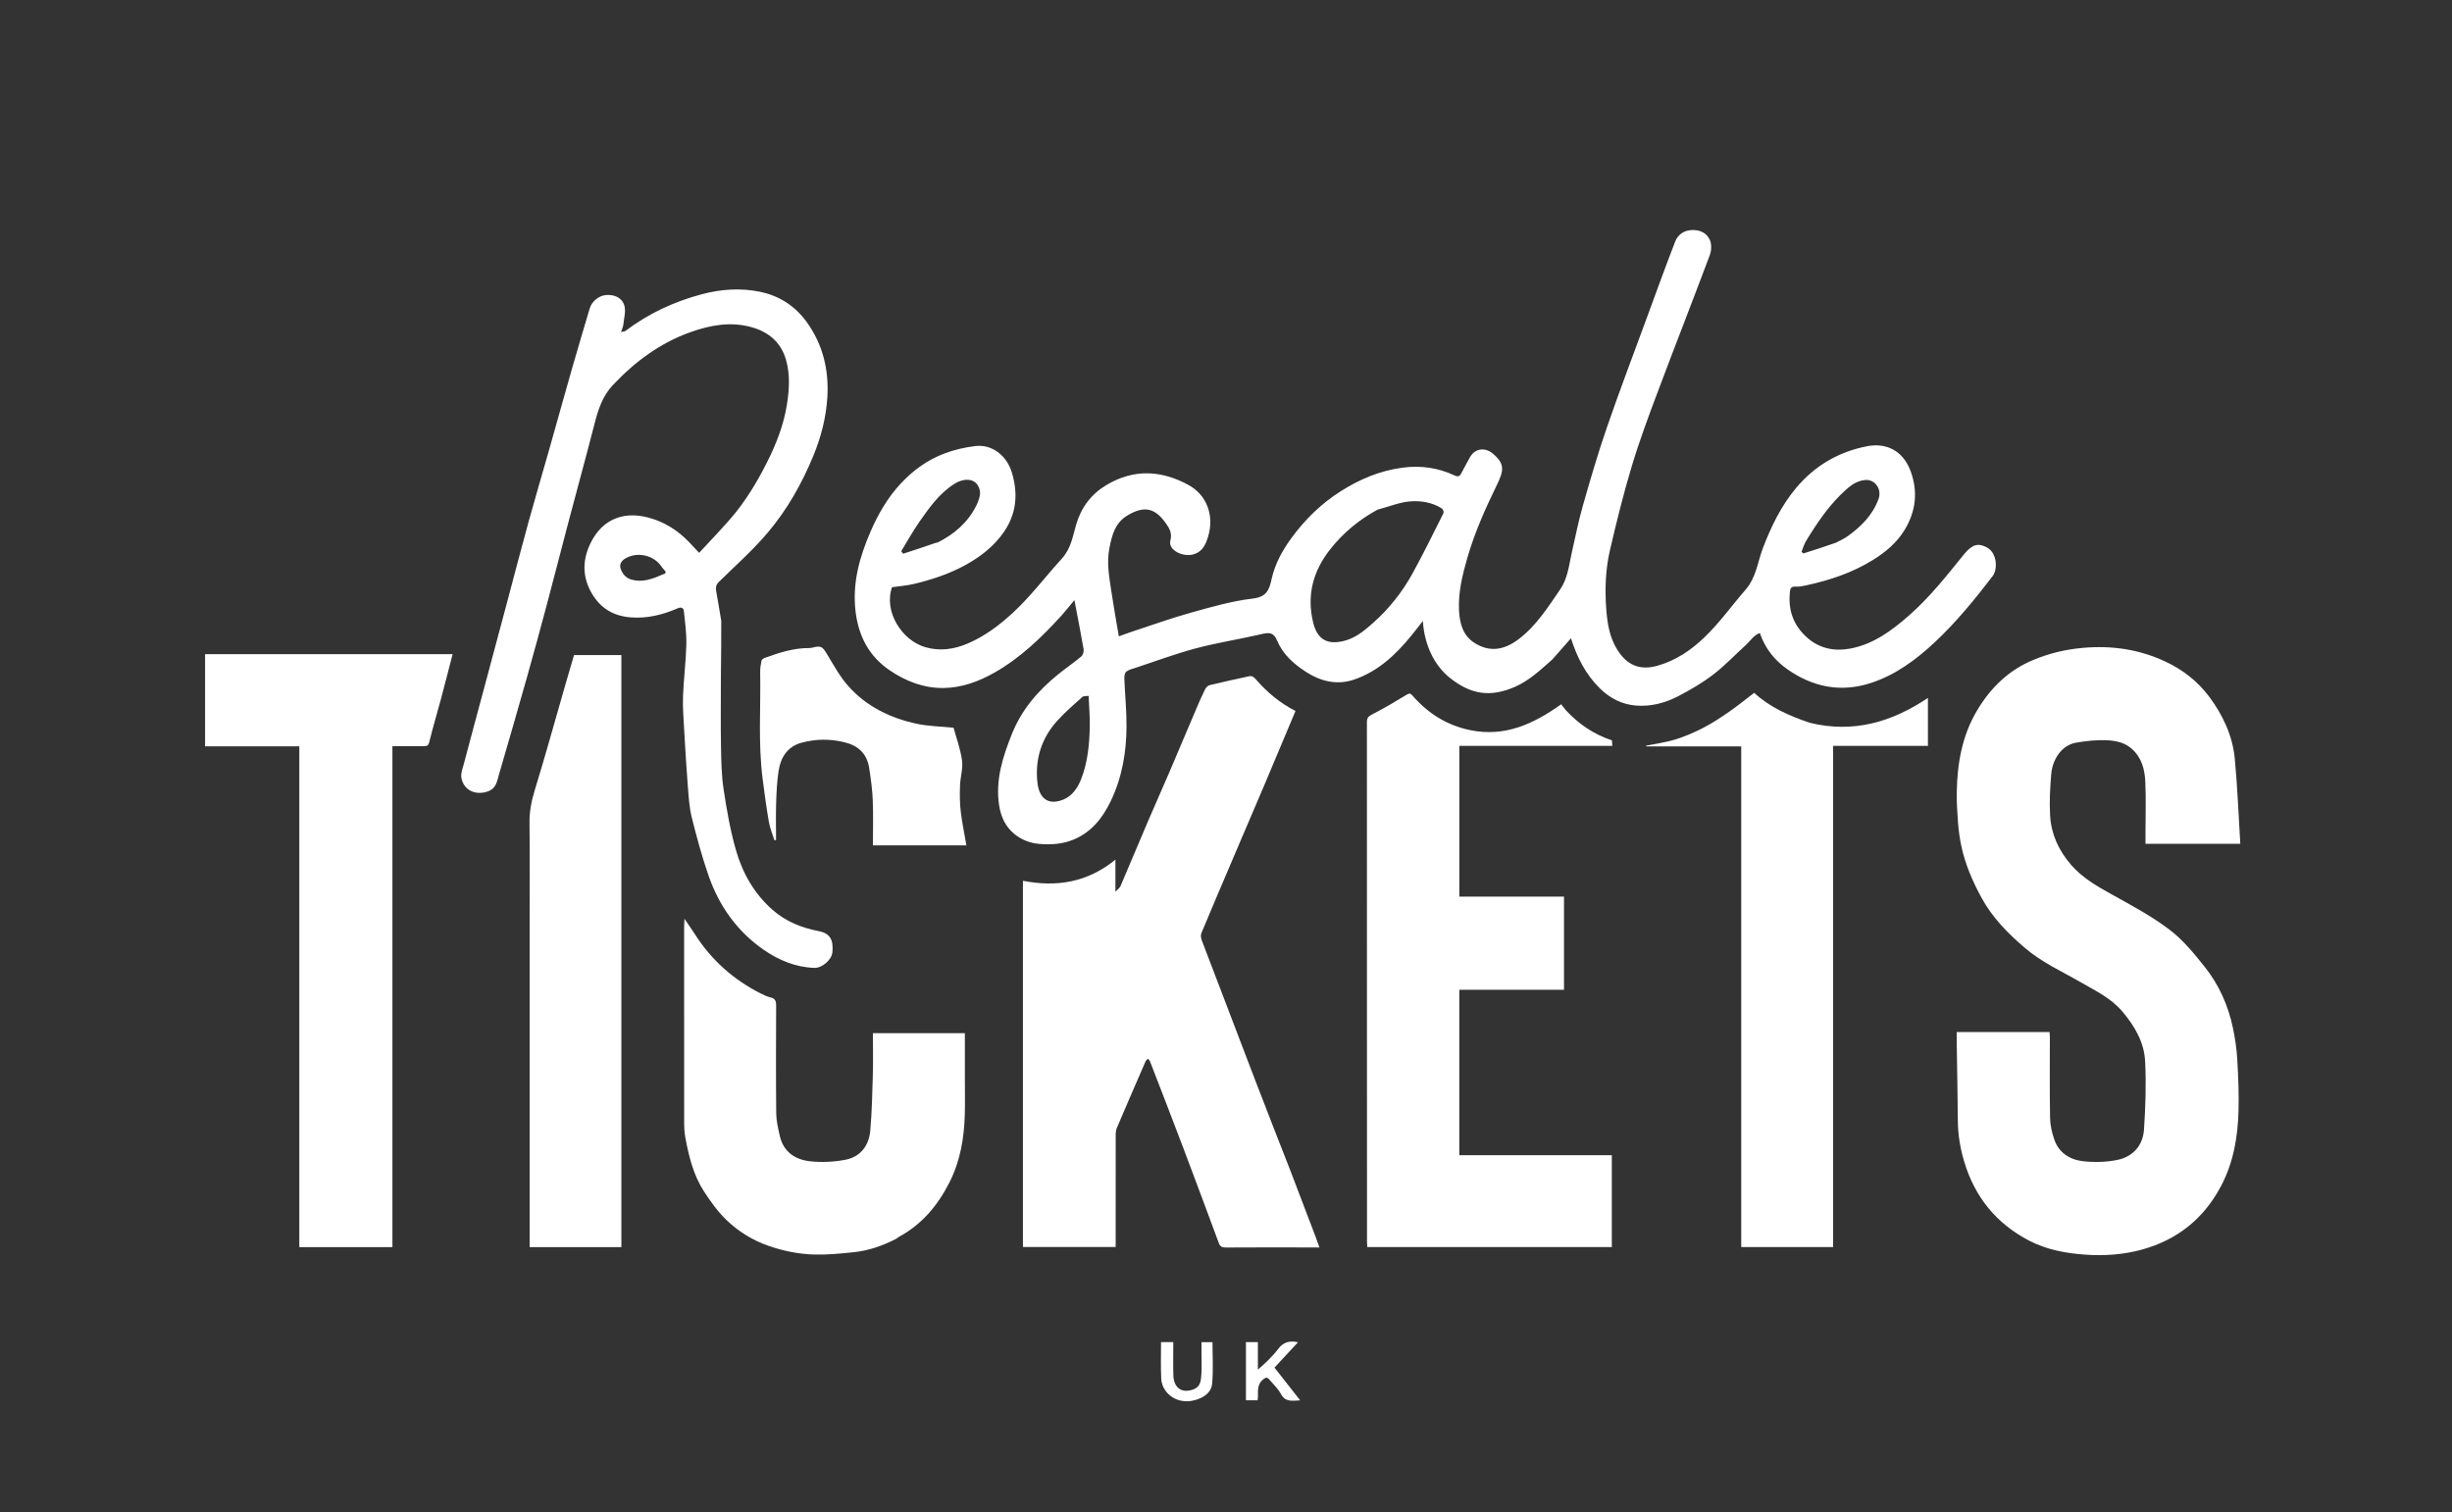
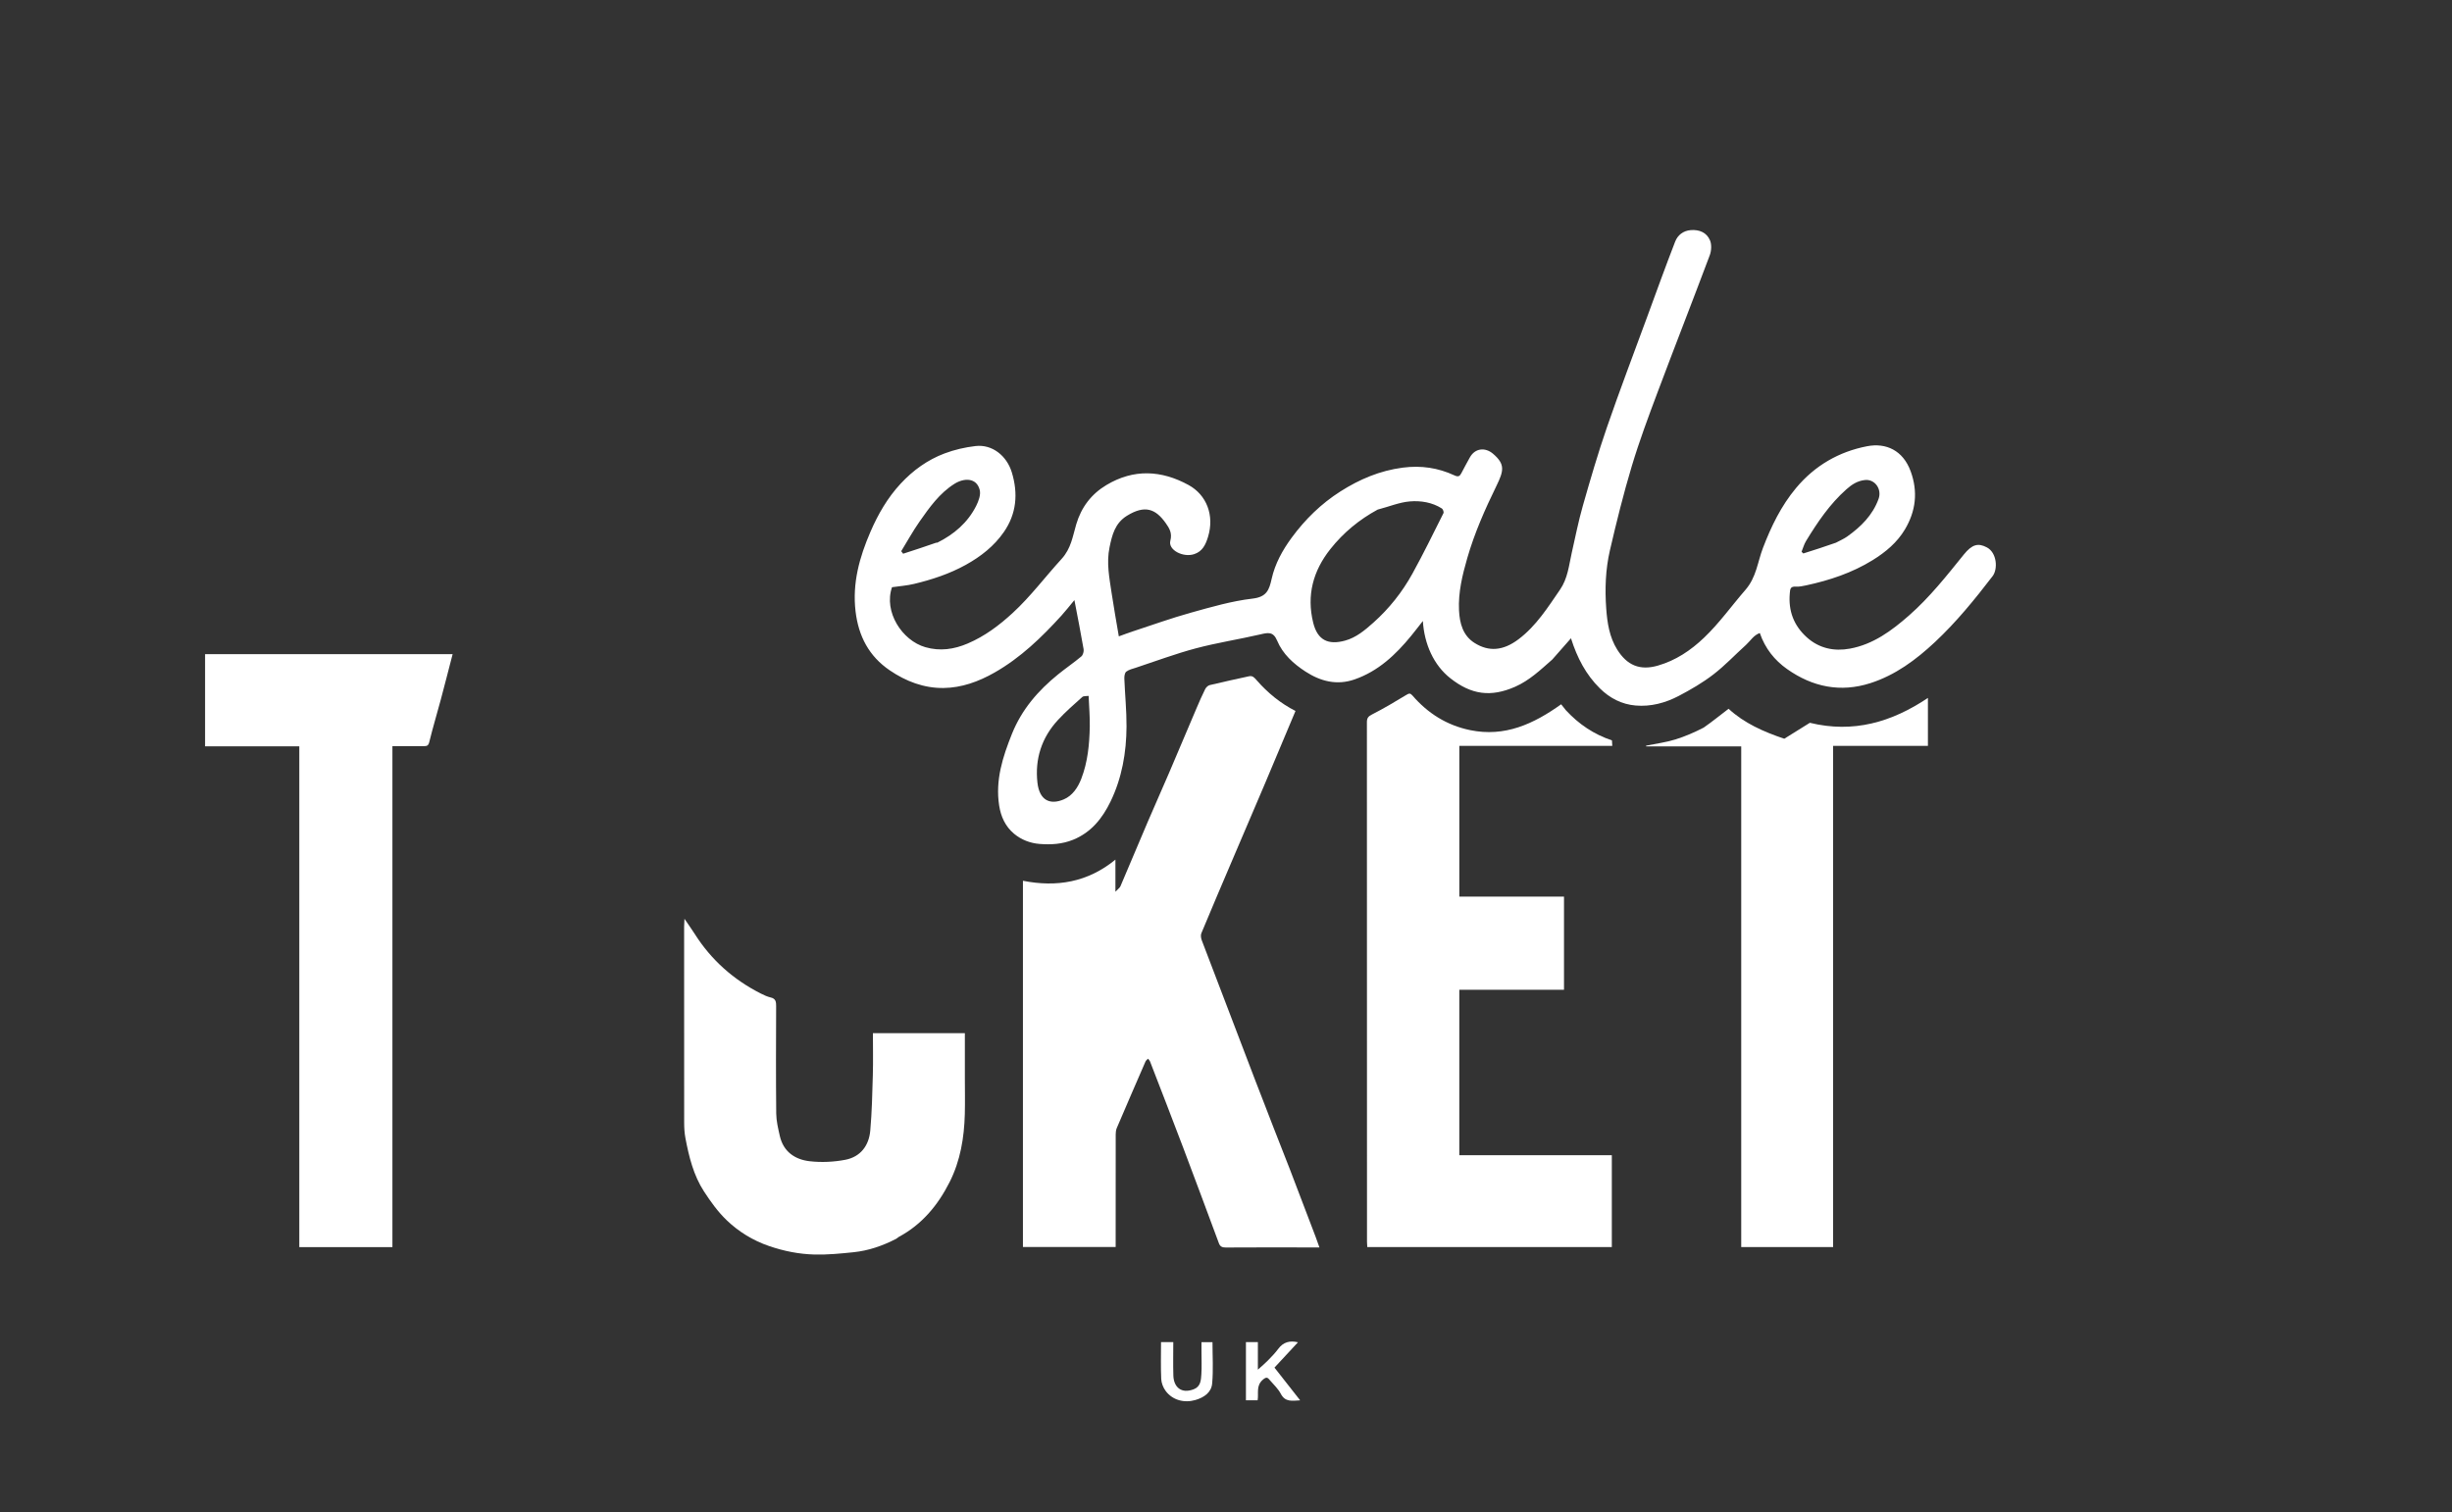
<svg xmlns="http://www.w3.org/2000/svg" width="2000" height="1234" xml:space="preserve" enable-background="new 0 0 2000 2000" version="1.1">
  <rect width="100%" height="100%" fill="#333333" stroke="none" />
  <g>
    <title>Layer 1</title>
    <path id="svg_2" d="m1266.242,537.991c-9.659,8.497 -18.782,17.209 -30.407,22.31c-19.847,8.708 -35.689,6.535 -52.741,-6.849c-13.765,-10.804 -21.349,-28.056 -22.522,-46.783c-3.582,4.546 -6.521,8.401 -9.591,12.151c-12.615,15.409 -26.818,28.801 -46.116,35.508c-14.448,5.021 -27.769,1.546 -40.021,-6.41c-9.796,-6.362 -18.571,-14.299 -23.136,-25.254c-3.197,-7.673 -7.634,-6.486 -13.778,-5.063c-17.423,4.033 -35.173,6.757 -52.438,11.338c-16.537,4.387 -32.634,10.439 -48.909,15.807c-2.732,0.9 -5.752,1.56 -7.94,3.241c-1.268,0.974 -1.637,3.783 -1.561,5.735c0.511,13.004 1.847,26.002 1.782,38.997c-0.106,21.233 -3.726,42.02 -13.042,61.24c-6.575,13.564 -15.679,25.146 -30.513,31.169c-8.979,3.646 -18.158,4.164 -27.433,3.414c-7.576,-0.613 -14.808,-3.369 -20.7,-8.279c-7.1,-5.917 -10.787,-13.915 -12.202,-23.057c-3.205,-20.711 2.897,-39.644 10.442,-58.472c7.966,-19.878 21.374,-35.352 37.725,-48.586c6.174,-4.997 12.772,-9.477 18.853,-14.577c1.363,-1.144 2.188,-4.041 1.872,-5.893c-2.221,-12.986 -4.807,-25.909 -7.509,-40.07c-3.91,4.694 -7.072,8.787 -10.538,12.603c-16.224,17.858 -33.461,34.503 -54.677,46.561c-12.969,7.372 -26.816,12.383 -41.594,12.549c-15.924,0.179 -30.633,-5.426 -43.831,-14.418c-16.932,-11.535 -25.437,-27.802 -27.858,-48.063c-2.761,-23.105 3.213,-44.308 12.175,-65.029c6.177,-14.282 13.906,-27.662 24.567,-39.172c10.124,-10.932 22.036,-19.5 35.91,-24.719c8.037,-3.023 16.679,-5.008 25.218,-6c13.57,-1.577 25.455,7.901 29.583,21.488c5.269,17.342 3.835,33.796 -6.555,48.745c-7.932,11.411 -18.709,19.88 -30.891,26.635c-13.325,7.387 -27.616,12.09 -42.311,15.616c-5.828,1.399 -11.893,1.811 -17.966,2.689c-6.929,20.03 8.162,43.451 27.192,48.935c11.905,3.43 23.331,1.795 34.618,-3.033c13.902,-5.944 25.743,-14.863 36.707,-24.97c14.574,-13.435 26.429,-29.377 39.741,-43.933c7.88,-8.617 9.114,-18.532 12.023,-28.336c4.151,-13.99 12.361,-24.72 24.699,-32.078c22.207,-13.243 44.701,-12.116 66.925,0.053c14.618,8.004 21.262,24.655 15.848,42.336c-1.946,6.354 -4.531,11.816 -11.248,14.033c-9.151,3.021 -21.425,-3.456 -19.483,-10.894c1.651,-6.323 -0.805,-10.214 -3.686,-14.307c-8.397,-11.929 -17.198,-15.035 -31.649,-6.126c-9.883,6.093 -12.158,15.753 -14.25,25.761c-2.641,12.635 -0.125,25.098 1.725,37.534c1.692,11.374 3.761,22.692 5.847,35.124c3.84,-1.371 7.726,-2.859 11.676,-4.152c15.672,-5.137 31.215,-10.747 47.09,-15.164c16.57,-4.609 33.296,-9.506 50.279,-11.487c11.504,-1.342 13.563,-6.915 15.619,-16.155c2.733,-12.286 8.866,-23.4 16.356,-33.587c10.974,-14.926 24.052,-27.72 39.712,-37.687c15.599,-9.929 32.2,-16.991 50.861,-19.421c14.895,-1.94 28.799,0.111 42.192,6.334c3.022,1.404 4.289,0.744 5.618,-1.841c2.205,-4.289 4.548,-8.508 6.866,-12.739c4.362,-7.96 12.793,-8.341 18.89,-3.142c10.051,8.57 8.926,13.82 2.816,26.328c-9.311,19.061 -17.856,38.384 -23.749,58.805c-4.023,13.941 -7.45,28.023 -6.743,42.654c0.508,10.511 3.11,20.611 12.693,26.641c11.667,7.341 23.402,6.435 36.048,-3.181c14.293,-10.868 23.663,-25.766 33.645,-40.303c6.362,-9.266 7.23,-19.729 9.553,-29.996c2.91,-12.865 5.464,-25.842 9.08,-38.511c6.116,-21.43 12.349,-42.863 19.616,-63.92c10.395,-30.121 21.742,-59.914 32.726,-89.831c7.562,-20.598 15.002,-41.245 22.938,-61.698c2.051,-5.288 6.548,-8.905 12.695,-9.394c7.005,-0.559 13.038,1.951 15.73,8.359c1.453,3.458 1.155,8.519 -0.21,12.161c-13.994,37.335 -28.554,74.457 -42.561,111.788c-7.485,19.948 -14.94,39.963 -21.061,60.352c-6.785,22.601 -12.467,45.561 -17.798,68.558c-3.619,15.612 -4.172,31.723 -3.009,47.683c0.839,11.517 2.604,23.155 8.907,33.266c8.054,12.92 18.519,17.358 33.185,13.144c14.668,-4.215 26.855,-12.431 37.756,-22.833c12.492,-11.92 22.439,-26.019 33.686,-38.961c8.986,-10.341 9.894,-22.738 14.307,-34.256c6.708,-17.508 14.787,-34.219 26.919,-48.769c15.318,-18.371 35.02,-29.755 58.103,-34.185c15.24,-2.925 29.15,3.295 35.42,20.386c6.16,16.792 4.207,32.612 -4.627,47.463c-6.305,10.599 -15.649,18.48 -26.271,25.052c-16.79,10.387 -35.072,16.462 -54.156,20.59c-2.853,0.617 -5.828,1.257 -8.696,1.079c-4.398,-0.274 -4.501,1.972 -4.809,5.447c-1.274,14.364 3.268,26.351 13.932,35.936c10.056,9.039 22.249,11.533 35.06,9.199c19.05,-3.47 34.087,-14.626 48.299,-27.104c16.874,-14.817 30.669,-32.356 44.69,-49.716c6.653,-8.237 11.627,-9.619 18.847,-5.743c8.133,4.365 9.046,17.609 4.562,23.461c-14.496,18.918 -29.511,37.369 -46.929,53.685c-15.459,14.481 -32.391,27.057 -52.796,33.587c-24.343,7.791 -47.07,3.145 -67.779,-11.449c-10.344,-7.289 -17.996,-16.85 -22.345,-29.466c-5.094,1.78 -7.677,6.455 -11.331,9.746c-8.885,8.003 -17.12,16.823 -26.567,24.077c-8.749,6.719 -18.445,12.378 -28.246,17.508c-10.869,5.688 -22.751,8.895 -35.15,7.82c-11.321,-0.98 -21.013,-5.947 -29.199,-14.037c-11.354,-11.222 -18.465,-24.839 -23.532,-40.827c-5.306,6.044 -10.108,11.514 -15.164,17.243m-142.502,-122.235c-14.992,8.142 -27.862,18.708 -38.535,32.147c-14.207,17.89 -19.504,37.778 -14.096,59.985c3.57,14.661 12.474,18.457 25.974,14.783c9.1,-2.477 16.228,-8.513 23.133,-14.667c12.923,-11.518 23.573,-24.966 31.892,-40.047c8.913,-16.16 17.008,-32.772 25.281,-49.276c0.443,-0.884 -0.37,-3.247 -1.291,-3.833c-7.956,-5.065 -17.23,-6.496 -26.098,-5.768c-8.615,0.708 -16.995,4.281 -26.259,6.675m-235.759,152.013c-1.757,0.261 -4.071,-0.104 -5.178,0.885c-6.801,6.068 -13.694,12.104 -19.872,18.783c-13.301,14.378 -18.866,31.838 -16.719,51.072c1.647,14.753 10.55,18.371 21.542,13.654c6.989,-2.998 11.44,-9.544 14.247,-16.827c5.272,-13.68 6.616,-28.033 6.91,-42.483c0.164,-8.057 -0.578,-16.133 -0.93,-25.084m-124.35,-124.999c0.333,-0.015 0.718,0.075 0.991,-0.061c13.557,-6.75 24.668,-16.24 31.579,-29.861c1.993,-3.928 3.931,-9.164 2.956,-13.068c-2.551,-10.22 -12.835,-9.931 -20.556,-5.084c-12.235,7.679 -20.409,19.253 -28.479,30.759c-5.451,7.773 -10.042,16.15 -15.017,24.256c0.523,0.686 1.046,1.373 1.568,2.059c8.774,-2.844 17.548,-5.689 26.958,-8.999m733.881,0.006c3.101,-1.677 6.42,-3.049 9.265,-5.083c11.127,-7.962 20.626,-17.246 25.494,-30.589c2.931,-8.032 -2.989,-16.217 -10.898,-15.484c-6.249,0.579 -10.933,3.708 -15.298,7.576c-13.573,12.025 -23.59,26.877 -32.938,42.206c-1.631,2.674 -2.462,5.836 -3.663,8.772c0.48,0.459 0.961,0.918 1.442,1.377c8.674,-2.745 17.347,-5.49 26.597,-8.775z" fill="#FFFFFF" />
-     <path id="svg_3" d="m1596,849.782c0,-2.808 0,-5.125 0,-7.746c25.247,0 50.317,0 75.771,0c0.071,1.28 0.218,2.713 0.219,4.143c0.014,21.996 -0.227,43.997 0.168,65.986c0.105,5.863 1.511,11.911 3.426,17.493c3.779,11.014 12.861,16.591 23.641,17.768c9.24,1.008 19.012,0.781 28.078,-1.133c12.63,-2.665 20.589,-11.865 21.46,-24.705c1.256,-18.509 1.869,-37.176 0.939,-55.685c-0.786,-15.645 -8.609,-28.973 -18.814,-40.921c-8.966,-10.497 -21.134,-16.354 -32.596,-22.97c-15.884,-9.165 -32.857,-16.757 -46.799,-28.733c-13.57,-11.657 -26.268,-24.417 -35.057,-40.501c-7.433,-13.602 -13.554,-27.647 -16.725,-42.835c-1.292,-6.186 -2.139,-12.505 -2.634,-18.806c-0.647,-8.226 -1.127,-16.501 -1.004,-24.746c0.349,-23.451 4.31,-46.161 16.488,-66.636c10.97,-18.443 25.58,-32.897 45.893,-41.326c13.151,-5.457 26.505,-8.645 40.701,-9.877c23.368,-2.029 45.537,1.162 66.85,11.107c14.48,6.757 26.758,16.346 36.134,28.995c11.022,14.871 18.904,31.654 20.681,50.266c2.192,22.963 3.044,46.053 4.5,69.492c-26.543,0 -51.613,0 -77.32,0c0,-3.075 0,-6.336 0,-9.597c0,-13.664 0.48,-27.351 -0.161,-40.986c-0.466,-9.912 -2.815,-19.468 -10.818,-26.72c-5.674,-5.141 -12.743,-6.709 -19.608,-7.095c-8.577,-0.481 -17.38,0.405 -25.883,1.872c-12.651,2.181 -19.442,14.61 -20.382,25.368c-0.992,11.355 -1.616,22.855 -0.951,34.208c0.889,15.189 7.073,28.552 17.114,40.153c9.277,10.717 21.215,17.458 33.387,24.231c16.002,8.905 32.342,17.622 46.864,28.627c11.055,8.377 20.215,19.63 28.938,30.62c11.504,14.494 18.972,31.315 22.794,49.485c1.8,8.557 3.072,17.314 3.578,26.039c0.814,14.056 1.409,28.178 0.986,42.238c-0.637,21.155 -4.163,41.758 -14.262,60.856c-14.024,26.52 -35.539,43.744 -64.201,51.723c-15.24,4.245 -31.09,5.326 -46.866,4.179c-15.654,-1.137 -31.16,-4.005 -45.234,-11.29c-26.959,-13.953 -44.668,-35.802 -53.276,-64.945c-3.144,-10.644 -4.981,-21.473 -5.067,-32.637c-0.167,-21.489 -0.618,-42.977 -0.951,-64.957z" fill="#FFFFFF" />
    <path id="svg_4" d="m1039.016,920.593c4.33,11.274 8.73,22.113 12.937,33.025c7.084,18.376 14.051,36.798 21.049,55.208c1.071,2.816 2.043,5.67 3.203,8.905c-5.754,0 -11.066,0 -16.379,0c-19.996,0 -39.992,-0.062 -59.988,0.071c-2.882,0.019 -4.613,-0.718 -5.635,-3.467c-9.707,-26.112 -19.38,-52.237 -29.24,-78.295c-8.842,-23.368 -17.901,-46.654 -26.904,-69.96c-0.333,-0.862 -1.082,-1.563 -1.638,-2.338c-0.706,0.755 -1.689,1.391 -2.078,2.285c-7.869,18.079 -15.698,36.175 -23.433,54.312c-0.67,1.57 -0.872,3.444 -0.875,5.179c-0.051,30.493 -0.037,60.987 -0.037,91.846c-25.125,0 -50.194,0 -75.632,0c0,-99.221 0,-198.746 0,-298.777c27.413,5.446 52.814,1.277 75.433,-17.241c0,8.75 0,16.646 0,26.172c2.009,-2.148 3.519,-3.12 4.105,-4.488c7.448,-17.369 14.702,-34.822 22.131,-52.2c5.734,-13.412 11.713,-26.719 17.459,-40.125c7.573,-17.668 15.003,-35.397 22.543,-53.079c2.201,-5.163 4.435,-10.321 6.941,-15.338c0.704,-1.408 2.265,-2.984 3.711,-3.333c10.642,-2.572 21.352,-4.864 32.047,-7.213c2.982,-0.655 4.395,1.086 6.291,3.258c8.975,10.285 19.44,18.836 31.648,25.055c-8.312,19.786 -16.556,39.548 -24.911,59.262c-8.879,20.951 -17.876,41.853 -26.796,62.786c-8.415,19.749 -16.855,39.489 -25.084,59.316c-0.678,1.633 -0.281,4.077 0.392,5.85c14.55,38.321 29.187,76.61 43.863,114.883c4.873,12.709 9.901,25.36 14.875,38.44z" fill="#FFFFFF" />
    <path id="svg_5" d="m1277.195,579.422c10.574,11.444 22.821,19.685 37.605,24.645c0.076,1.229 0.165,2.681 0.277,4.487c-41.589,0 -83.022,0 -124.765,0c0,41.081 0,81.817 0,122.956c28.263,0 56.669,0 85.381,0c0,25.467 0,50.537 0,76.01c-28.277,0 -56.683,0 -85.39,0c0,45.134 0,89.87 0,135.006c41.29,0 82.695,0 124.398,0c0,25.133 0,49.871 0,74.907c-66.301,0 -132.703,0 -199.473,0c-0.072,-1.312 -0.218,-2.746 -0.218,-4.18c-0.01,-141.324 0.003,-282.647 -0.082,-423.972c-0.002,-3.433 1.058,-4.795 4.227,-6.403c9.56,-4.854 18.794,-10.376 27.971,-15.939c2.148,-1.303 3.177,-1.54 4.88,0.436c12.614,14.641 28.194,24.442 47.251,28.347c28.103,5.76 51.538,-4.964 74.117,-21.109c1.074,1.364 2.328,2.953 3.821,4.809z" fill="#FFFFFF" />
    <path id="svg_6" d="m290,533.73c26.62,0 52.739,0 79.182,0c-3.273,12.608 -6.348,24.742 -9.584,36.833c-3.112,11.627 -6.591,23.161 -9.455,34.847c-0.711,2.902 -1.873,3.363 -4.308,3.344c-8.461,-0.064 -16.922,-0.024 -25.751,-0.024c0,136.389 0,272.442 0,408.748c-25.439,0 -50.508,0 -75.949,0c0,-136.085 0,-272.138 0,-408.587c-25.771,0 -51.175,0 -76.856,0c0,-25.129 0,-49.864 0,-75.161c40.708,0 81.464,0 122.721,0z" fill="#FFFFFF" />
-     <path id="svg_7" d="m588.289,506.362c0.077,14.448 -0.095,28.498 -0.264,42.55c-0.016,1.333 -0.024,2.666 -0.024,3.999c-0.002,18.667 -0.238,37.336 0.085,55.997c0.202,11.678 0.378,23.474 2.122,34.98c2.535,16.723 5.431,33.531 10.088,49.754c5.37,18.708 14.908,35.566 29.847,48.695c10.802,9.495 23.729,14.687 37.686,17.342c9.8,1.863 12.001,7.813 11.135,17.209c-0.563,6.109 -8.352,13.006 -14.687,12.793c-15.306,-0.516 -29.067,-6.257 -41.329,-14.746c-21.481,-14.873 -36.187,-35.422 -44.79,-59.925c-5.515,-15.706 -9.856,-31.867 -13.896,-48.03c-2.038,-8.155 -2.533,-16.745 -3.198,-25.178c-1.227,-15.57 -2.151,-31.165 -3.033,-46.758c-0.513,-9.076 -1.243,-18.189 -0.905,-27.25c0.519,-13.94 2.357,-27.837 2.698,-41.775c0.224,-9.137 -1.042,-18.331 -1.999,-27.462c-0.264,-2.518 -2.109,-3.53 -5.012,-2.268c-12.213,5.314 -24.91,8.477 -38.357,7.423c-13.914,-1.092 -24.589,-7.298 -31.762,-19.621c-7.05,-12.111 -7.738,-24.603 -2.641,-37.265c8.638,-21.459 26.411,-30.565 48.983,-24.505c12.899,3.463 23.906,10.454 33.164,20.117c2.413,2.518 4.773,5.088 8.06,8.599c8.639,-9.351 17.056,-18.068 25.025,-27.178c12.617,-14.421 22.419,-30.749 30.93,-47.838c7.18,-14.417 12.985,-29.484 15.553,-45.373c2.009,-12.422 2.894,-25.2 -0.813,-37.623c-4.257,-14.264 -14.524,-22.462 -28.366,-26.204c-16.789,-4.539 -33.134,-1.603 -49.198,4.097c-24.933,8.849 -45.386,24.094 -63.415,43.174c-8.594,9.093 -12.074,20.092 -15.057,31.719c-6.944,27.064 -14.352,54.01 -21.49,81.026c-5.87,22.213 -11.537,44.48 -17.453,66.68c-5.208,19.545 -10.505,39.068 -16,58.534c-7.54,26.71 -15.239,53.376 -23.027,80.015c-1.454,4.975 -2.073,10.585 -7.886,13.17c-8.014,3.565 -19.908,1.818 -22.633,-10.079c-0.857,-3.744 0.941,-8.233 2,-12.254c5.437,-20.653 11.039,-41.262 16.566,-61.891c6.192,-23.108 12.378,-46.217 18.545,-69.331c5.838,-21.879 11.505,-43.805 17.515,-65.637c5.451,-19.803 11.303,-39.494 16.905,-59.256c6.39,-22.537 12.626,-45.118 19.069,-67.639c4.543,-15.88 9.326,-31.691 13.99,-47.535c1.654,-5.617 7.304,-10.345 13.085,-10.881c6.228,-0.576 12.844,1.576 15.049,8.174c1.564,4.681 -0.176,10.514 -0.682,15.811c-0.175,1.833 -1.073,3.598 -1.886,6.172c1.668,-0.41 2.845,-0.373 3.577,-0.926c18.715,-14.114 39.554,-23.847 62.122,-29.871c15.555,-4.153 31.551,-5.3 47.251,-2.123c15.767,3.191 28.859,11.395 38.586,24.928c13.248,18.434 18.031,39.06 16.722,61.148c-0.977,16.477 -5.094,32.453 -11.408,47.781c-9.382,22.774 -21.454,44.15 -37.325,62.862c-12.081,14.242 -26.183,26.785 -39.582,39.882c-2.516,2.46 -2.944,4.669 -2.318,7.925c1.496,7.78 2.579,15.64 4.077,23.865m-47.891,-37.63c2.518,-0.602 3.569,-1.617 1.278,-3.879c-1.024,-1.011 -1.834,-2.244 -2.7,-3.409c-6.58,-8.843 -19.638,-11.419 -29.12,-5.686c-3.123,1.889 -4.822,4.909 -3.606,8.282c1.407,3.901 3.941,7.34 8.291,8.682c8.992,2.773 17.112,-0.117 25.857,-3.99z" fill="#FFFFFF" />
-     <path id="svg_8" d="m1476.221,589.714c35.419,8.634 66.715,-0.454 96.309,-20.296c0,13.148 0,25.943 0,39.141c-25.489,0 -51.226,0 -77.334,0c0,136.448 0,272.501 0,408.862c-25.105,0 -49.841,0 -74.95,0c0,-135.917 0,-271.972 0,-408.466c-26.101,0 -51.836,0 -77.572,0c-0.01,-0.194 -0.02,-0.39 -0.03,-0.585c8.008,-1.641 16.206,-2.673 23.972,-5.091c7.915,-2.465 15.643,-5.833 23.015,-9.651c7.256,-3.76 14.135,-8.331 20.863,-12.999c6.942,-4.818 13.503,-10.183 20.308,-15.367c12.649,11.716 28.462,18.736 45.419,24.452z" fill="#FFFFFF" />
-     <path id="svg_9" d="m432,752.73c0,-27.488 0.178,-54.478 -0.099,-81.463c-0.094,-9.096 1.518,-17.567 4.191,-26.277c8.748,-28.51 16.668,-57.274 24.926,-85.935c2.429,-8.429 4.924,-16.838 7.201,-24.618c13.139,0 25.808,0 38.624,0c0,161.409 0,322.111 0,483.052c-24.886,0 -49.617,0 -74.843,0c0,-88.124 0,-176.192 0,-264.759z" fill="#FFFFFF" />
+     <path id="svg_8" d="m1476.221,589.714c35.419,8.634 66.715,-0.454 96.309,-20.296c0,13.148 0,25.943 0,39.141c-25.489,0 -51.226,0 -77.334,0c0,136.448 0,272.501 0,408.862c-25.105,0 -49.841,0 -74.95,0c0,-135.917 0,-271.972 0,-408.466c-26.101,0 -51.836,0 -77.572,0c-0.01,-0.194 -0.02,-0.39 -0.03,-0.585c8.008,-1.641 16.206,-2.673 23.972,-5.091c7.915,-2.465 15.643,-5.833 23.015,-9.651c6.942,-4.818 13.503,-10.183 20.308,-15.367c12.649,11.716 28.462,18.736 45.419,24.452z" fill="#FFFFFF" />
    <path id="svg_10" d="m730.923,1010.736c-11.135,5.733 -22.521,9.654 -34.614,10.905c-10.616,1.097 -21.331,2.173 -31.966,1.894c-12.599,-0.329 -24.967,-2.784 -37.038,-6.931c-13.094,-4.5 -24.657,-11.572 -34.442,-20.925c-7.208,-6.889 -13.229,-15.264 -18.69,-23.682c-8.503,-13.11 -12.199,-28.177 -15.08,-43.362c-0.79,-4.163 -1.043,-8.482 -1.048,-12.731c-0.068,-53.313 -0.046,-106.626 -0.035,-159.939c0,-1.718 0.142,-3.436 0.271,-6.359c3.289,4.838 5.956,8.539 8.394,12.385c13.459,21.238 31.566,37.311 53.945,48.627c2.562,1.295 5.244,2.551 8.017,3.188c4.227,0.97 4.442,3.67 4.428,7.248c-0.113,29.156 -0.229,58.313 0.071,87.465c0.062,6.063 1.564,12.173 2.896,18.15c2.888,12.958 12.363,19.378 24.438,20.75c9.552,1.086 19.63,0.621 29.078,-1.206c12.309,-2.38 19.211,-11.514 20.294,-23.786c1.332,-15.096 1.679,-30.29 2.098,-45.453c0.312,-11.275 0.061,-22.566 0.061,-34.044c25.127,0 49.858,0 75,0c0,12.295 0,24.41 0,36.524c0,9.83 0.211,19.665 -0.045,29.488c-0.501,19.262 -3.641,38.123 -12.365,55.422c-9.446,18.731 -22.453,34.58 -41.388,44.741c-0.713,0.383 -1.269,1.059 -2.28,1.633z" fill="#FFFFFF" />
-     <path id="svg_11" d="m737,689.73c-8.475,0 -16.451,0 -25,0c0,-12.47 0.369,-24.745 -0.125,-36.984c-0.353,-8.759 -1.583,-17.514 -2.926,-26.191c-1.804,-11.653 -8.818,-18.245 -20.371,-21.024c-11.777,-2.833 -23.414,-2.658 -34.851,0.446c-11.113,3.015 -16.854,11.657 -18.581,22.515c-1.385,8.705 -1.775,17.604 -2.069,26.434c-0.336,10.097 -0.078,20.213 -0.078,30.322c-0.443,0.121 -0.885,0.243 -1.328,0.365c-1.552,-5.044 -3.651,-9.994 -4.546,-15.152c-2.024,-11.666 -3.598,-23.416 -5.099,-35.166c-3.693,-28.914 -1.451,-57.981 -1.975,-86.977c-0.055,-3.072 0.444,-6.194 1.067,-9.214c0.192,-0.928 1.522,-1.954 2.551,-2.327c11.885,-4.297 23.874,-8.187 36.738,-8.066c0.802,0.007 1.622,-0.178 2.407,-0.378c6.827,-1.745 8.04,-0.784 11.585,5.077c5.496,9.086 10.649,18.656 17.654,26.496c14.886,16.659 34.394,26.092 56.034,30.657c9.242,1.949 18.871,2.068 29.701,3.157c2.206,8.162 5.605,17.288 6.9,26.705c0.909,6.606 -1.384,13.594 -1.632,20.435c-0.252,6.948 -0.25,13.98 0.545,20.871c1.051,9.116 2.981,18.132 4.671,27.998c-17.921,0 -34.348,0 -51.275,0z" fill="#FFFFFF" />
    <path id="svg_12" d="m1026,1103.747c0,4.468 0,8.443 0,13.713c3.168,-2.873 5.75,-4.99 8.064,-7.369c2.975,-3.061 5.999,-6.133 8.525,-9.553c4.146,-5.612 9.475,-6.982 16.122,-5.403c-6.301,6.787 -12.537,13.505 -19.174,20.653c6.862,8.745 13.706,17.469 20.96,26.714c-6.478,0.338 -12.146,1.643 -15.788,-5.318c-2.145,-4.099 -5.755,-7.454 -8.834,-11.033c-1.717,-1.997 -2.621,-3.316 -5.906,-0.405c-5.63,4.984 -3.207,10.933 -4.17,16.722c-3.12,0 -6.194,0 -9.537,0c0,-15.717 0,-31.451 0,-47.461c3.038,0 6.111,0 9.737,0c0,2.702 0,5.475 0,8.74z" fill="#FFFFFF" />
    <path id="svg_13" d="m980,1102.783c0,-2.804 0,-5.117 0,-7.741c3.227,0 6.3,0 8.979,0c0,11.14 0.736,22.506 -0.263,33.716c-0.649,7.283 -6.569,11.387 -13.64,13.456c-9.119,2.668 -18.742,0.138 -24.32,-7.426c-1.979,-2.684 -3.435,-6.368 -3.589,-9.666c-0.463,-9.933 -0.167,-19.901 -0.167,-30.122c3.31,0 6.38,0 10,0c0,9.038 -0.203,18.131 0.056,27.211c0.27,9.491 6.495,15.233 16.742,11.19c5.555,-2.192 5.801,-7.419 6.109,-12.169c0.387,-5.962 0.093,-11.97 0.093,-18.449z" fill="#FFFFFF" />
  </g>
</svg>